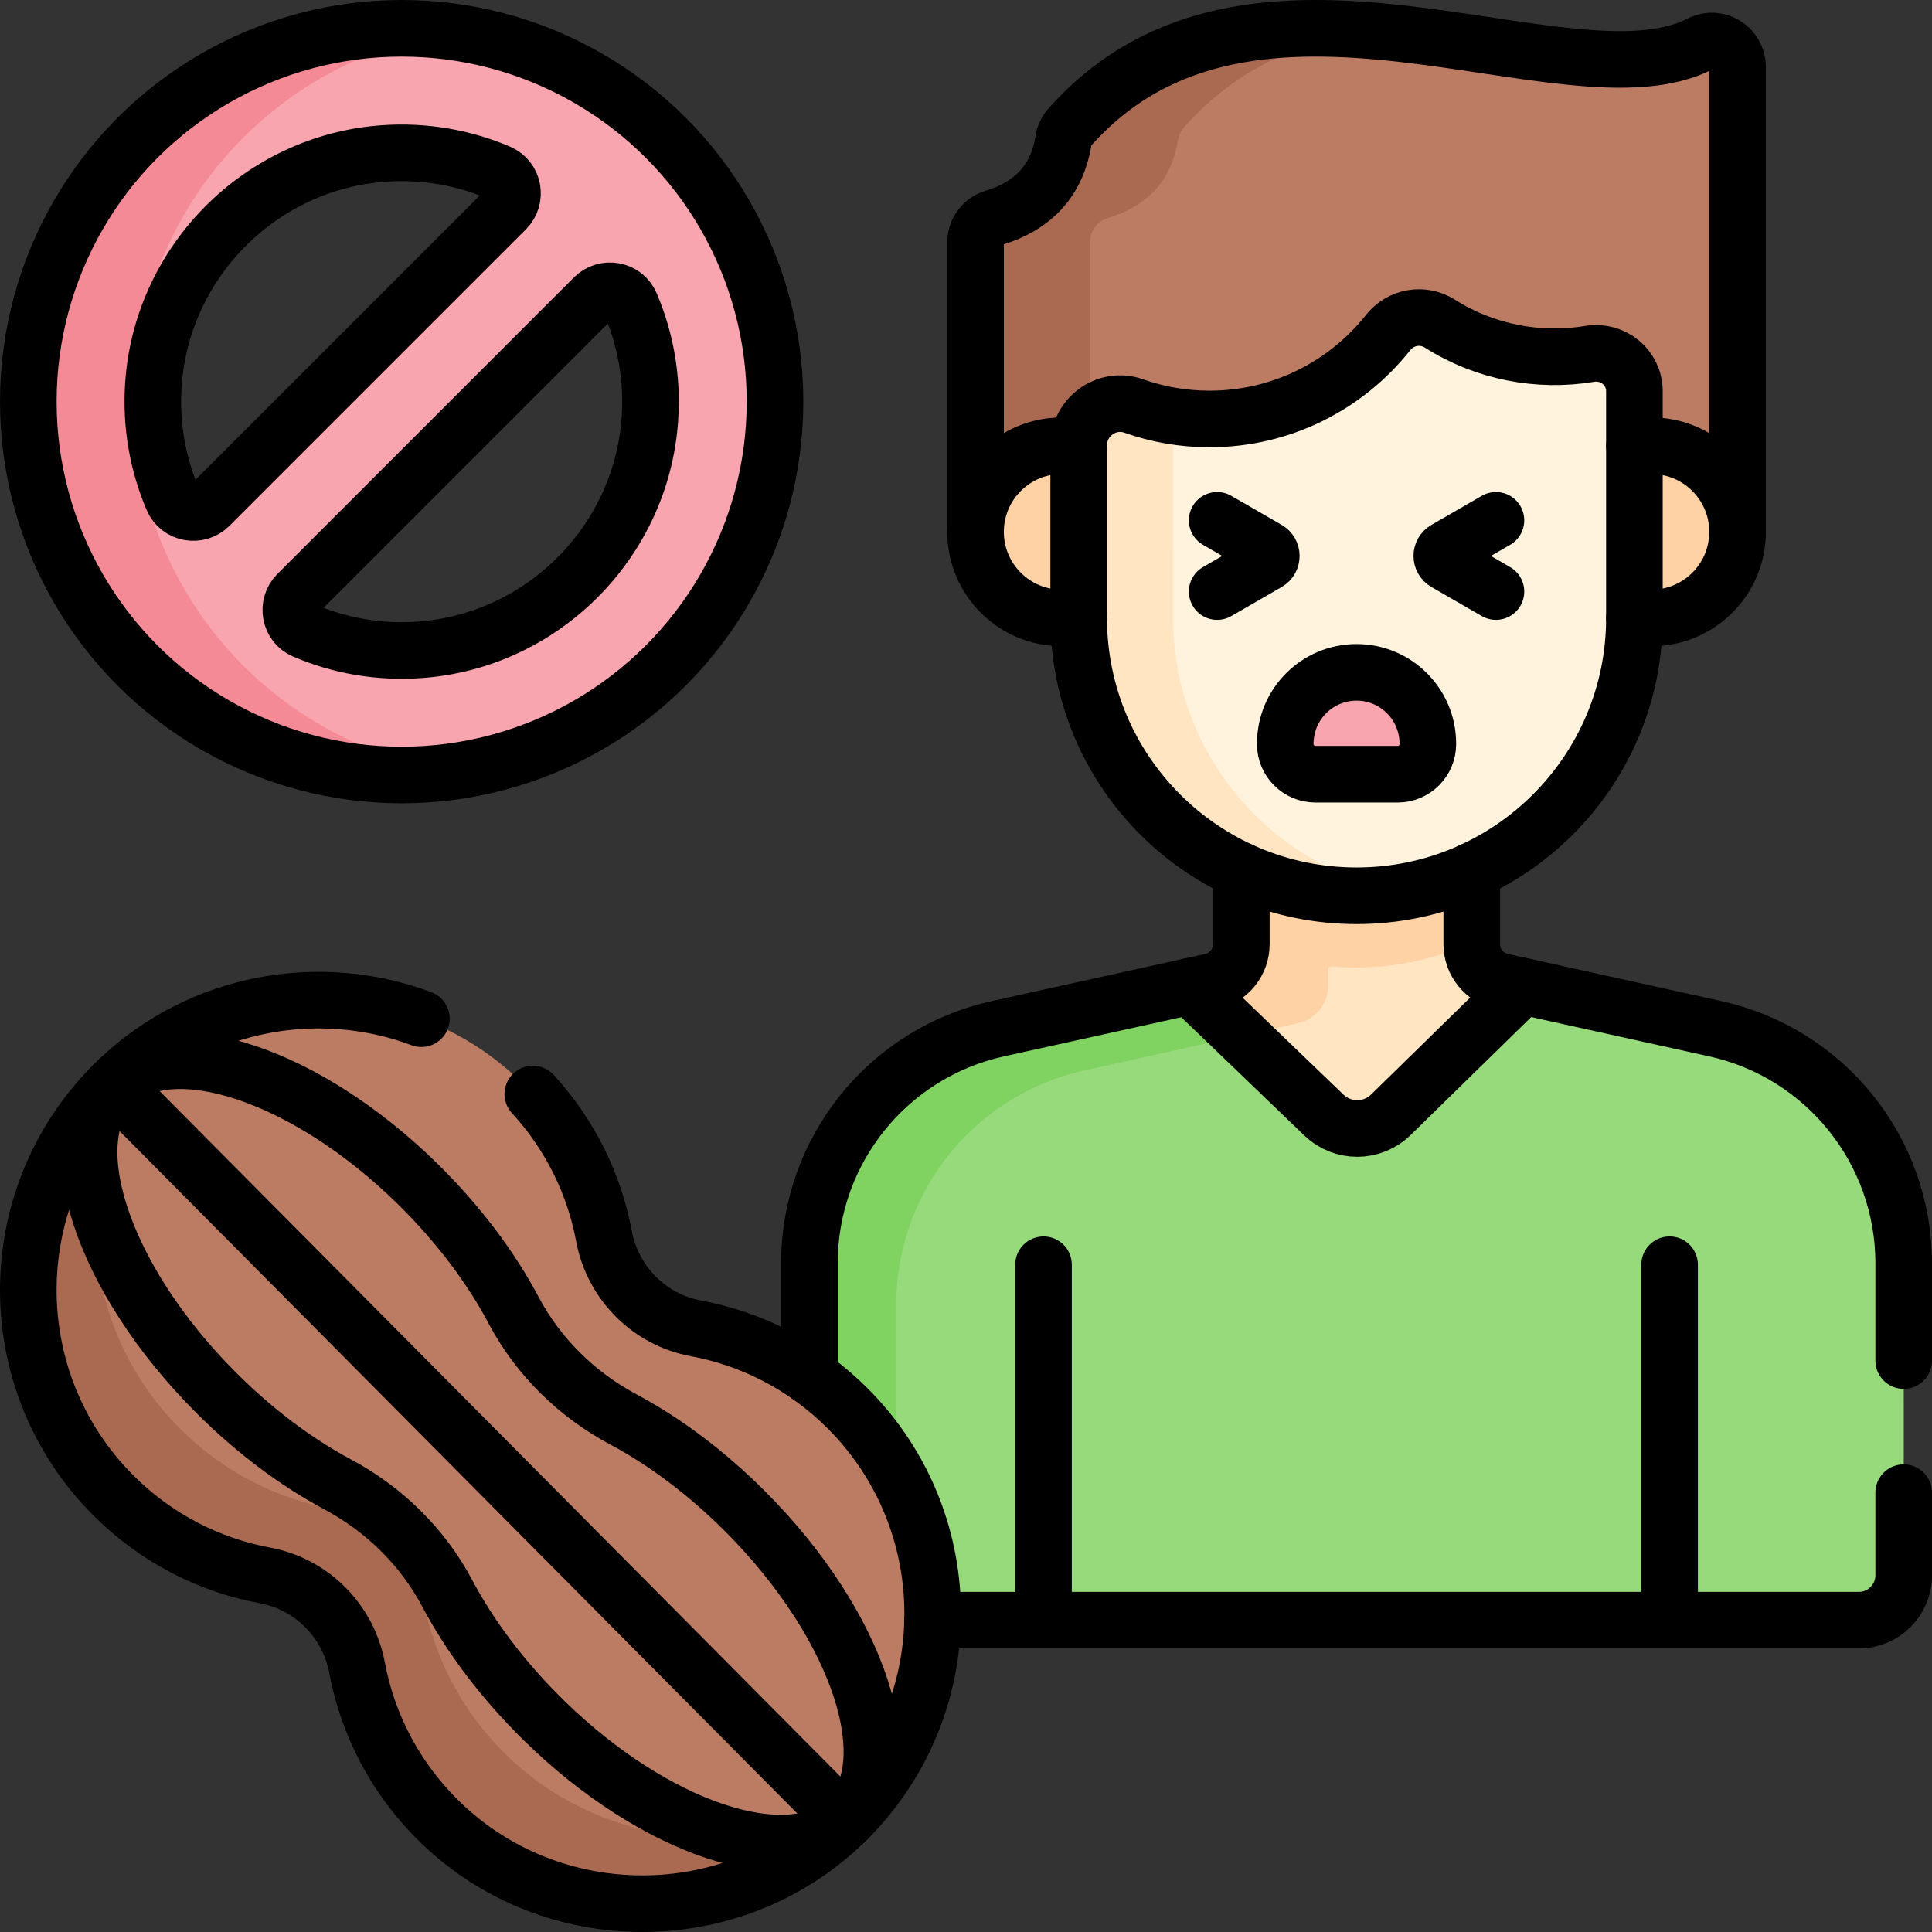
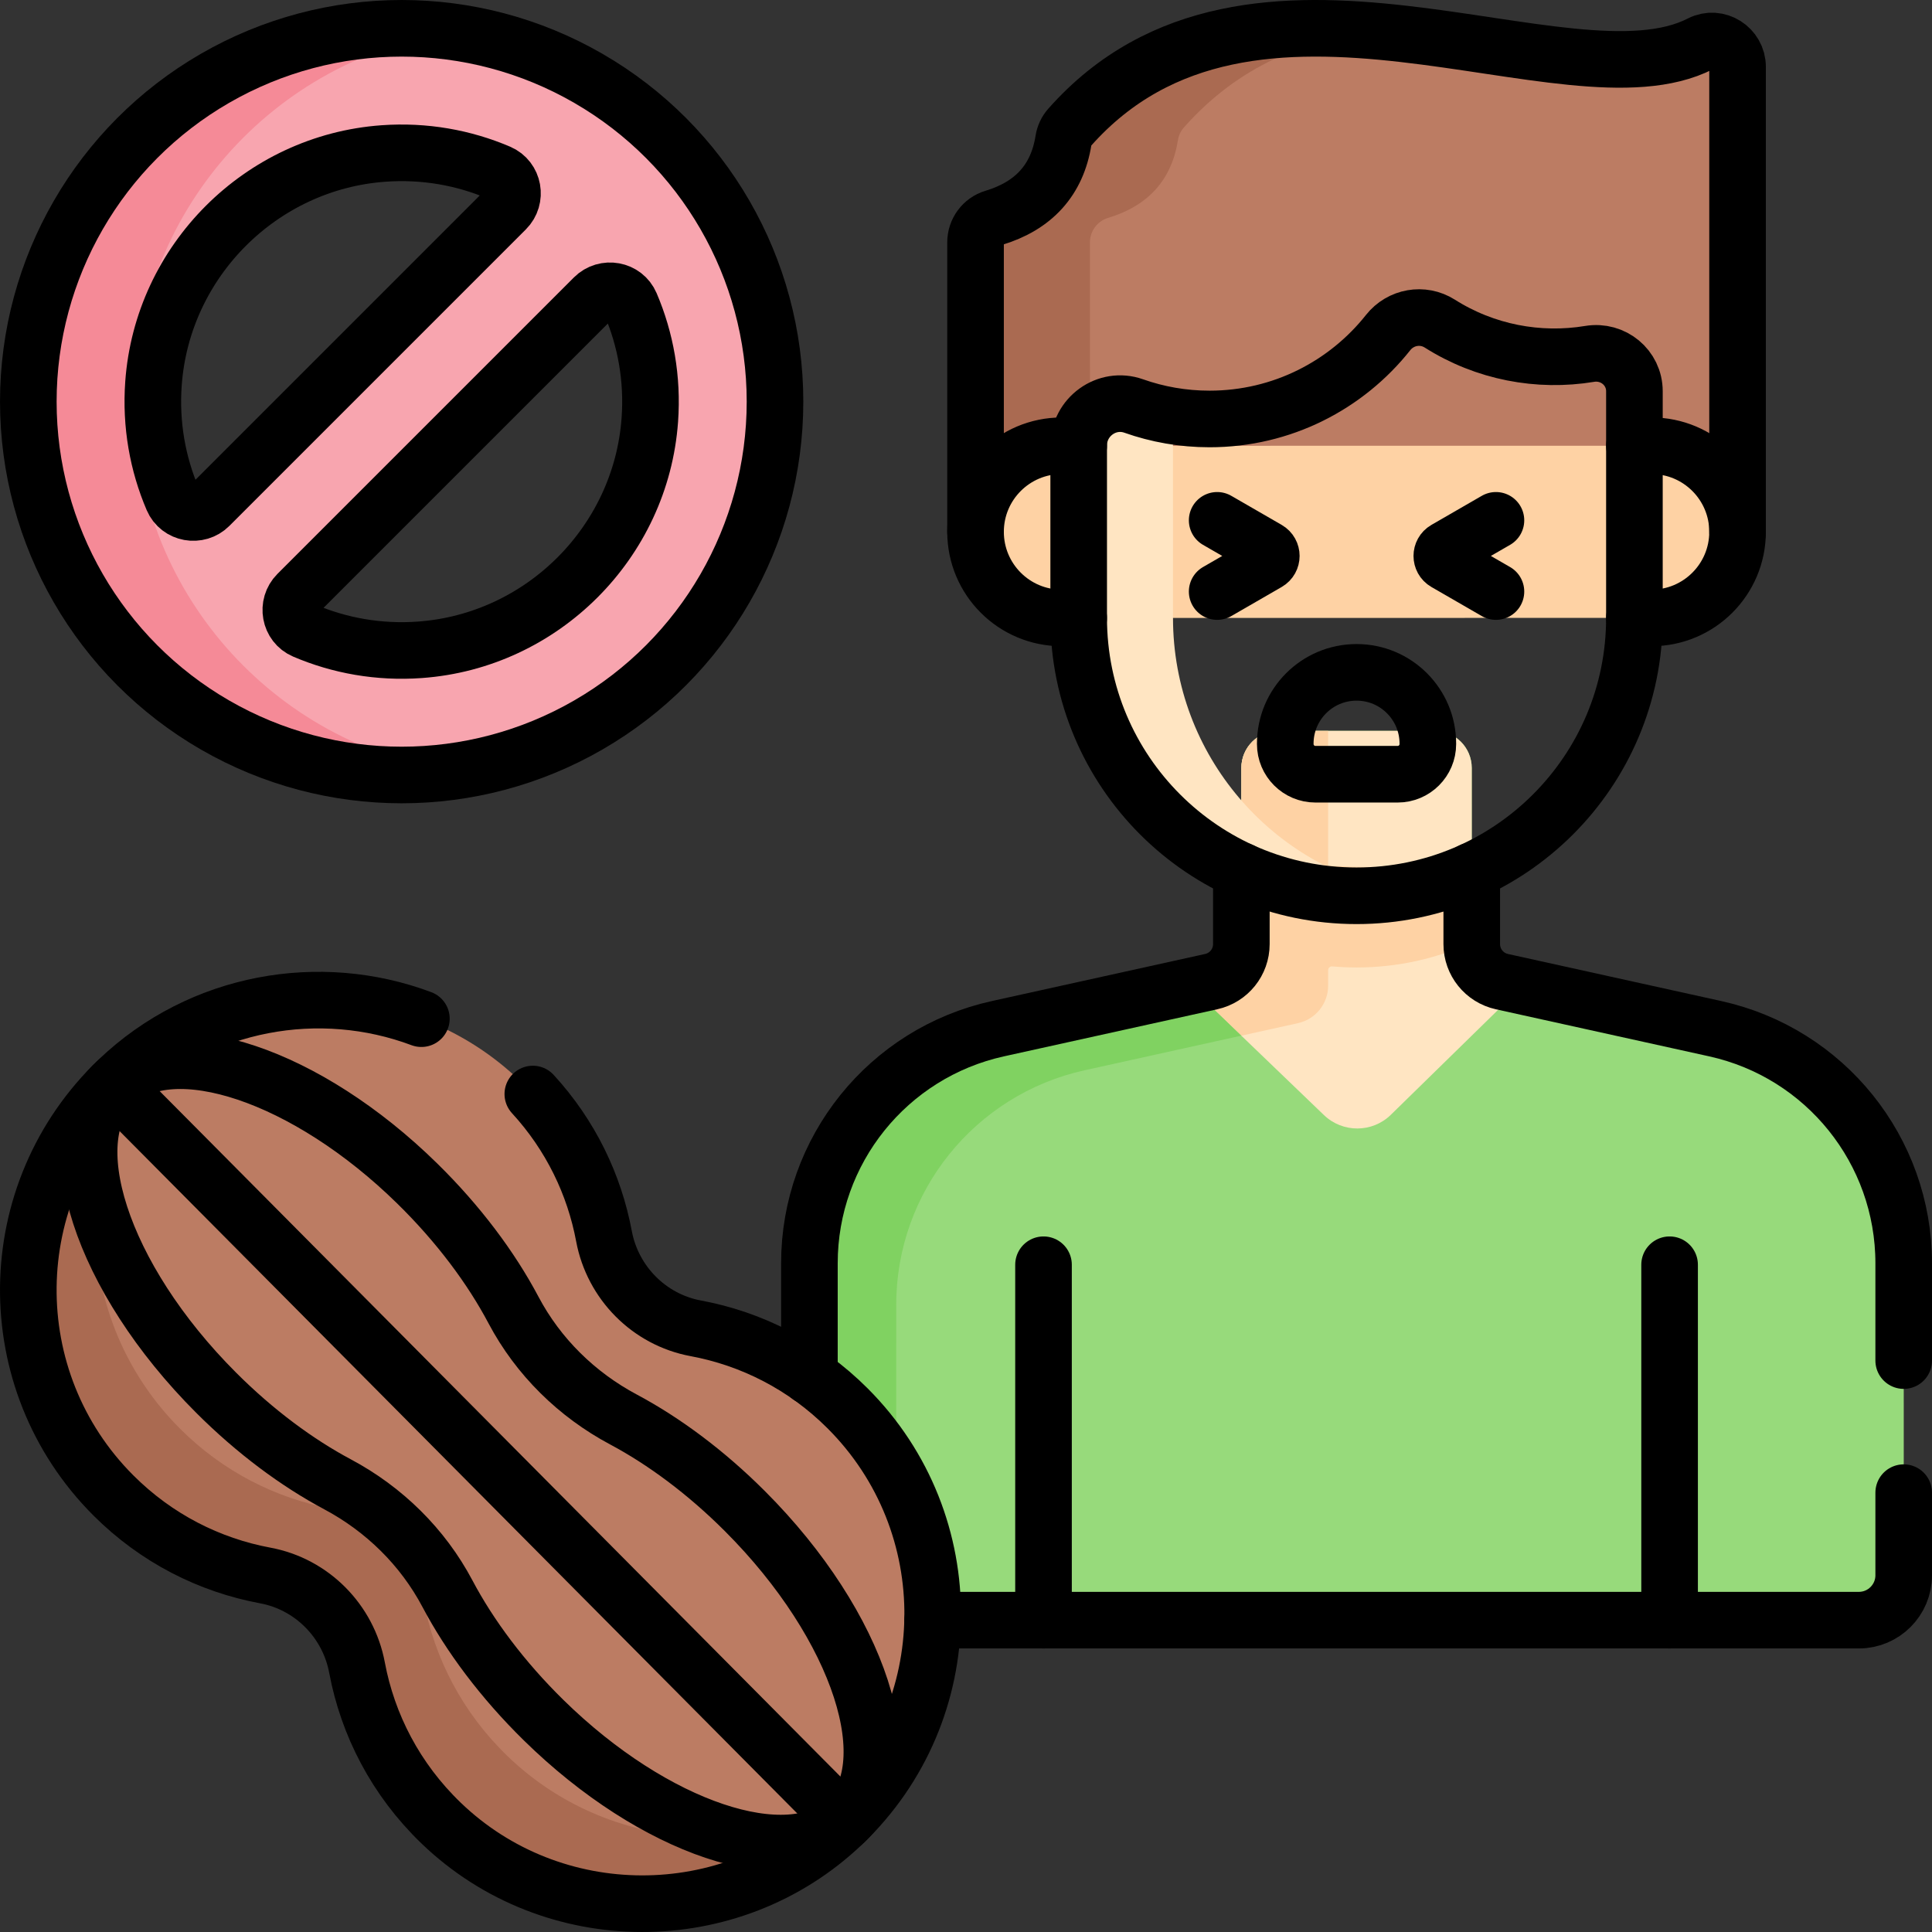
<svg xmlns="http://www.w3.org/2000/svg" id="Capa_1" x="0px" y="0px" viewBox="0 0 512.002 512.002" style="enable-background:new 0 0 512.002 512.002;" xml:space="preserve" width="512" height="512">
  <rect x="0" y="0" width="512.002" height="512.002" fill="#333333" stroke="none" />
  <g>
    <g>
      <path style="fill:#BC7C63;" d="M460.467,140.936l-0.01-123.22c0-5.037-5.323-8.427-9.803-6.125&#10;&#09;&#09;&#09;c-35.358,18.162-118.88-32.547-167.27,22.228c-0.826,0.935-1.36,2.101-1.555,3.333c-1.673,10.589-7.912,17.401-18.518,20.6&#10;&#09;&#09;&#09;c-2.852,0.86-4.794,3.506-4.793,6.485l0.006,76.717L460.467,140.936z" />
      <path style="fill:#AA6A51;" d="M364.823,8.263c-18.71,2.102-36.509,9.033-51.108,25.554c-0.82,0.93-1.36,2.1-1.55,3.33&#10;&#09;&#09;&#09;c-1.679,10.59-7.919,17.401-18.518,20.602c-2.85,0.86-4.8,3.5-4.799,6.48l0.006,76.72l-30.33,0.003l-0.006-76.72&#10;&#09;&#09;&#09;c0-2.98,1.939-5.62,4.789-6.48c10.61-3.201,16.849-10.011,18.518-20.602c0.2-1.23,0.73-2.4,1.56-3.33&#10;&#09;&#09;&#09;C305.763,8.488,335.652,5.716,364.823,8.263z" />
      <path style="fill:#FED2A4;" d="M437.659,163.748l-156.323,0.013c-12.598,0.001-22.811-10.21-22.812-22.808v0&#10;&#09;&#09;&#09;c-0.001-12.598,10.21-22.811,22.808-22.812l156.323-0.013c12.598-0.001,22.811,10.21,22.812,22.808v0&#10;&#09;&#09;&#09;C460.468,153.533,450.256,163.747,437.659,163.748z" />
      <path style="fill:#97DA7B;" d="M454.564,272.613l-56.54-12.472c-4.667-1.03-7.991-5.166-7.992-9.946l-0.004-46.671&#10;&#09;&#09;&#09;c0-5.439-4.41-9.847-9.849-9.847l-41.36,0.003c-5.439,0-9.847,4.41-9.847,9.849l0.004,46.671c0,4.78-3.323,8.917-7.99,9.947&#10;&#09;&#09;&#09;l-56.538,12.481c-29.17,6.44-49.94,32.296-49.937,62.169l0.007,82.688c0.001,6.563,5.321,11.883,11.884,11.882l266.233-0.022&#10;&#09;&#09;&#09;c6.563-0.001,11.883-5.321,11.882-11.884l-0.007-82.688C504.509,304.9,483.736,279.047,454.564,272.613z" />
      <path style="fill:#FFE5C2;" d="M403.434,261.34l-34.847,34.093c-4.91,4.81-12.76,4.841-17.73,0.072l-35.493-34.117l5.62-1.241&#10;&#09;&#09;&#09;c4.67-1.03,7.99-5.171,7.989-9.951l-0.004-46.67c0-5.44,4.409-9.84,9.849-9.841l41.36-0.003c5.44,0,9.85,4.399,9.851,9.839&#10;&#09;&#09;&#09;l0.004,46.67c0,4.78,3.321,8.92,7.991,9.949L403.434,261.34z" />
      <path style="fill:#FED2A4;" d="M351.971,229.426l-0.003-35.742l-13.15,0.001c-5.44,0-9.85,4.411-9.849,9.851l0.004,46.664&#10;&#09;&#09;&#09;c0,4.779-3.322,8.916-7.989,9.946l-5.62,1.241l13.601,13.079l15.02-3.321c4.67-1.03,7.99-5.171,7.989-9.951l0-4.099&#10;&#09;&#09;&#09;c0-0.588,0.503-1.042,1.088-0.991c2.125,0.186,4.273,0.289,6.446,0.289c10.89-0.001,21.23-2.362,30.529-6.622l-0.002-22.816&#10;&#09;&#09;&#09;C380.736,231.216,354.449,229.453,351.971,229.426z" />
-       <path style="fill:#FFF3DE;" d="M381.547,85.757c-4.495-2.849-10.377-1.8-13.682,2.371c-11.057,13.952-28.146,22.905-47.332,22.907&#10;&#09;&#09;&#09;c-7.048,0.001-13.812-1.21-20.098-3.433c-7.124-2.519-14.578,2.892-14.578,10.449l0.004,45.711&#10;&#09;&#09;&#09;c0.003,40.668,32.974,73.634,73.643,73.631h0c40.668-0.003,73.634-32.975,73.631-73.643l-0.005-60.073&#10;&#09;&#09;&#09;c-0.001-6.276-5.667-10.924-11.858-9.897C407.727,96.025,393.527,93.35,381.547,85.757z" />
      <path style="fill:#FFE5C2;" d="M372.004,236.329c-4.06,0.7-8.24,1.061-12.5,1.061c-40.67,0.003-73.643-32.964-73.646-73.634&#10;&#09;&#09;&#09;l-0.004-45.71c-0.001-7.55,7.459-12.961,14.579-10.441c4.22,1.49,8.66,2.529,13.25,3.039c-1.74,1.94-2.83,4.51-2.829,7.4&#10;&#09;&#09;&#09;l0.004,45.71C310.861,200.164,337.284,230.402,372.004,236.329z" />
-       <path style="fill:#80D261;" d="M328.964,274.462l-41.518,9.168c-29.169,6.432-49.937,32.294-49.935,62.164l0.006,71.57&#10;&#09;&#09;&#09;c0.001,6.63,5.371,12,12.001,11.999l-23.12,0.002c-6.56,0.001-11.88-5.319-11.881-11.879l-0.007-82.69&#10;&#09;&#09;&#09;c-0.003-29.87,20.765-55.732,49.935-62.164l50.919-11.244L328.964,274.462z" />
-       <path style="fill:#F8A5AF;" d="M359.498,178.182L359.498,178.182c10.435-0.001,18.894,8.457,18.895,18.892l0,0.106&#10;&#09;&#09;&#09;c0,4.418-3.581,8-7.999,8.001l-21.787,0.002c-4.418,0-8-3.581-8.001-7.999l0-0.106&#10;&#09;&#09;&#09;C340.605,186.642,349.063,178.183,359.498,178.182z" />
+       <path style="fill:#80D261;" d="M328.964,274.462l-41.518,9.168c-29.169,6.432-49.937,32.294-49.935,62.164l0.006,71.57&#10;&#09;&#09;&#09;c0.001,6.63,5.371,12,12.001,11.999l-23.12,0.002c-6.56,0.001-11.88-5.319-11.881-11.879l-0.007-82.69&#10;&#09;&#09;&#09;c-0.003-29.87,20.765-55.732,49.935-62.164l50.919-11.244z" />
      <path style="fill:#BC7C63;" d="M160.062,327.614c-2.84-15.158-10.255-29.625-22.259-41.182&#10;&#09;&#09;&#09;c-29.516-28.42-76.794-28.535-106.439-0.25c-31.37,29.93-31.811,79.634-1.324,110.121c11.408,11.408,25.505,18.476,40.25,21.216&#10;&#09;&#09;&#09;c12.34,2.293,22.009,12.074,24.32,24.411c2.84,15.158,10.255,29.625,22.259,41.182c29.516,28.42,76.794,28.535,106.439,0.25&#10;&#09;&#09;&#09;c31.37-29.93,31.811-79.634,1.324-110.121c-11.408-11.408-25.505-18.476-40.25-21.216&#10;&#09;&#09;&#09;C172.043,349.731,162.374,339.95,160.062,327.614z" />
      <path style="fill:#AA6A51;" d="M134.547,465.434c-12.003-11.557-19.419-26.025-22.259-41.182&#10;&#09;&#09;&#09;c-2.312-12.337-11.98-22.118-24.32-24.411c-14.745-2.74-28.843-9.808-40.25-21.216c-27.041-27.041-29.729-69.189-8.106-99.26&#10;&#09;&#09;&#09;c-2.868,2.055-5.63,4.319-8.248,6.817c-31.37,29.93-31.811,79.634-1.324,110.121c11.408,11.408,25.505,18.476,40.25,21.216&#10;&#09;&#09;&#09;c12.34,2.293,22.009,12.074,24.32,24.411c2.84,15.158,10.255,29.625,22.259,41.182c29.516,28.42,76.794,28.535,106.439,0.25&#10;&#09;&#09;&#09;c3.546-3.383,6.675-7.029,9.43-10.861C203.124,493.716,161.457,491.344,134.547,465.434z" />
      <path style="fill:#F8A5AF;" d="M106.441,7.501c-54.64,0-98.94,44.3-98.94,98.94c0,54.65,44.3,98.94,98.94,98.94&#10;&#09;&#09;&#09;c54.65,0,98.94-44.29,98.94-98.94C205.381,51.801,161.091,7.501,106.441,7.501z M45.781,132.251c-3.99-9.31-5.89-19.72-5.11-30.64&#10;&#09;&#09;&#09;c2.33-32.45,28.49-58.61,60.94-60.94c10.92-0.78,21.33,1.12,30.64,5.11c3.87,1.65,4.78,6.74,1.8,9.72l-78.55,78.55&#10;&#09;&#09;&#09;C52.521,137.031,47.431,136.121,45.781,132.251z M172.211,111.271c-2.33,32.45-28.49,58.61-60.94,60.94&#10;&#09;&#09;&#09;c-10.92,0.78-21.33-1.12-30.64-5.1c-3.87-1.66-4.77-6.75-1.8-9.73l78.55-78.55c2.98-2.97,8.07-2.07,9.73,1.8&#10;&#09;&#09;&#09;C171.091,89.941,172.991,100.351,172.211,111.271z" />
      <path style="fill:#F58A97;" d="M35.501,106.441c0-49.89,36.93-91.16,84.94-97.95c-4.57-0.65-9.25-0.99-14-0.99&#10;&#09;&#09;&#09;c-54.64,0-98.94,44.3-98.94,98.94c0,54.65,44.3,98.94,98.94,98.94c4.75,0,9.43-0.34,14-0.99&#10;&#09;&#09;&#09;C72.431,197.601,35.501,156.341,35.501,106.441z" />
    </g>
    <g>
      <path style="fill:none;stroke:#000000;stroke-width:15;stroke-linecap:round;stroke-linejoin:round;stroke-miterlimit:10;" d="&#10;&#09;&#09;&#09;M504.502,395.57v21.9c0,6.56-5.32,11.89-11.88,11.89h-245.47" />
      <path style="fill:none;stroke:#000000;stroke-width:15;stroke-linecap:round;stroke-linejoin:round;stroke-miterlimit:10;" d="&#10;&#09;&#09;&#09;M390.032,230.78v19.42c0,4.78,3.32,8.91,7.99,9.94l56.54,12.48c29.17,6.44,49.94,32.29,49.94,62.16v25.79" />
      <path style="fill:none;stroke:#000000;stroke-width:15;stroke-linecap:round;stroke-linejoin:round;stroke-miterlimit:10;" d="&#10;&#09;&#09;&#09;M328.972,230.78v19.42c0,4.78-3.32,8.91-7.99,9.94l-56.54,12.48c-29.17,6.44-49.94,32.29-49.94,62.16v29.93" />
      <line style="fill:none;stroke:#000000;stroke-width:15;stroke-linecap:round;stroke-linejoin:round;stroke-miterlimit:10;" x1="276.543" y1="429.356" x2="276.543" y2="335.17" />
      <line style="fill:none;stroke:#000000;stroke-width:15;stroke-linecap:round;stroke-linejoin:round;stroke-miterlimit:10;" x1="442.462" y1="335.17" x2="442.462" y2="429.356" />
      <path style="fill:none;stroke:#000000;stroke-width:15;stroke-linecap:round;stroke-linejoin:round;stroke-miterlimit:10;" d="&#10;&#09;&#09;&#09;M381.558,85.758c-4.495-2.849-10.377-1.801-13.683,2.37c-11.058,13.952-28.148,22.903-47.334,22.903&#10;&#09;&#09;&#09;c-7.048,0-13.812-1.212-20.098-3.435c-7.124-2.52-14.579,2.891-14.579,10.448v45.711c0,40.668,32.968,73.637,73.637,73.637h0&#10;&#09;&#09;&#09;c40.668,0,73.637-32.968,73.637-73.637v-60.073c0-6.276-5.667-10.924-11.858-9.898C407.737,96.028,393.538,93.352,381.558,85.758z&#10;&#09;&#09;&#09;" />
-       <path style="fill:none;stroke:#000000;stroke-width:15;stroke-linecap:round;stroke-linejoin:round;stroke-miterlimit:10;" d="&#10;&#09;&#09;&#09;M315.356,261.386l35.497,34.122c4.966,4.77,12.817,4.736,17.732-0.076l34.843-34.088" />
      <path style="fill:none;stroke:#000000;stroke-width:15;stroke-linecap:round;stroke-linejoin:round;stroke-miterlimit:10;" d="&#10;&#09;&#09;&#09;M258.531,140.943l0-76.717c0-2.979,1.942-5.624,4.794-6.484c10.606-3.198,16.846-10.009,18.519-20.599&#10;&#09;&#09;&#09;c0.195-1.233,0.729-2.398,1.555-3.333c48.395-54.771,131.913-4.054,167.272-22.214c4.481-2.301,9.803,1.089,9.803,6.126v123.22" />
      <path style="fill:none;stroke:#000000;stroke-width:15;stroke-linecap:round;stroke-linejoin:round;stroke-miterlimit:10;" d="&#10;&#09;&#09;&#09;M285.865,163.753h-4.525c-12.598,0-22.81-10.212-22.81-22.81v0c0-12.598,10.212-22.81,22.81-22.81h4.525" />
      <path style="fill:none;stroke:#000000;stroke-width:15;stroke-linecap:round;stroke-linejoin:round;stroke-miterlimit:10;" d="&#10;&#09;&#09;&#09;M433.139,163.753h4.525c12.598,0,22.81-10.212,22.81-22.81v0c0-12.598-10.212-22.81-22.81-22.81h-4.525" />
      <path style="fill:none;stroke:#000000;stroke-width:15;stroke-linecap:round;stroke-linejoin:round;stroke-miterlimit:10;" d="&#10;&#09;&#09;&#09;M141.202,289.93c10.02,10.91,16.3,24.01,18.86,37.68c2.31,12.34,11.98,22.12,24.32,24.41c14.75,2.74,28.84,9.81,40.25,21.22&#10;&#09;&#09;&#09;c30.49,30.49,30.05,80.19-1.32,110.12c-29.65,28.29-76.93,28.17-106.44-0.25c-12-11.56-19.42-26.02-22.26-41.18&#10;&#09;&#09;&#09;c-2.31-12.34-11.98-22.12-24.32-24.41c-14.75-2.74-28.84-9.81-40.25-21.22c-30.49-30.49-30.05-80.19,1.32-110.12&#10;&#09;&#09;&#09;c21.91-20.9,53.44-26.29,80.31-16.22" />
      <path style="fill:none;stroke:#000000;stroke-width:15;stroke-linecap:round;stroke-linejoin:round;stroke-miterlimit:10;" d="&#10;&#09;&#09;&#09;M165.211,376.173c-12.343-6.582-22.574-16.615-29.118-28.979c-5.925-11.193-14.57-22.805-25.511-33.541&#10;&#09;&#09;&#09;c-29.242-28.694-64.72-40.609-79.872-26.818c-16.033,14.594-3.929,51.751,26.558,82.238&#10;&#09;&#09;&#09;c10.346,10.346,21.458,18.569,32.196,24.295c12.343,6.582,22.574,16.615,29.118,28.978c5.925,11.193,14.57,22.805,25.511,33.541&#10;&#09;&#09;&#09;c29.242,28.694,64.72,40.609,79.872,26.818c16.033-14.594,3.929-51.751-26.558-82.238&#10;&#09;&#09;&#09;C187.061,390.122,175.949,381.899,165.211,376.173z" />
      <line style="fill:none;stroke:#000000;stroke-width:15;stroke-linecap:round;stroke-linejoin:round;stroke-miterlimit:10;" x1="33.432" y1="290.865" x2="223.965" y2="482.706" />
      <circle style="fill:none;stroke:#000000;stroke-width:15;stroke-linecap:round;stroke-linejoin:round;stroke-miterlimit:10;" cx="106.444" cy="106.442" r="98.941" />
      <path style="fill:none;stroke:#000000;stroke-width:15;stroke-linecap:round;stroke-linejoin:round;stroke-miterlimit:10;" d="&#10;&#09;&#09;&#09;M132.256,45.776c-9.314-3.983-19.72-5.886-30.639-5.102c-32.45,2.331-58.61,28.491-60.941,60.941&#10;&#09;&#09;&#09;c-0.784,10.919,1.118,21.325,5.102,30.639c1.654,3.868,6.748,4.771,9.722,1.797l78.552-78.552&#10;&#09;&#09;&#09;C137.027,52.524,136.124,47.43,132.256,45.776z" />
      <path style="fill:none;stroke:#000000;stroke-width:15;stroke-linecap:round;stroke-linejoin:round;stroke-miterlimit:10;" d="&#10;&#09;&#09;&#09;M157.387,78.833l-78.552,78.552c-2.975,2.975-2.071,8.068,1.797,9.722c9.314,3.983,19.719,5.886,30.639,5.102&#10;&#09;&#09;&#09;c32.45-2.331,58.61-28.49,60.941-60.94c0.785-10.92-1.118-21.326-5.102-30.64C165.455,76.762,160.362,75.858,157.387,78.833z" />
      <g>
        <path style="fill:none;stroke:#000000;stroke-width:15;stroke-linecap:round;stroke-linejoin:round;stroke-miterlimit:10;" d="&#10;&#09;&#09;&#09;&#09;M359.502,178.181L359.502,178.181c10.435,0,18.894,8.459,18.894,18.894v0.106c0,4.418-3.582,8-8,8h-21.787c-4.418,0-8-3.582-8-8&#10;&#09;&#09;&#09;&#09;v-0.106C340.609,186.64,349.068,178.181,359.502,178.181z" />
        <path style="fill:none;stroke:#000000;stroke-width:15;stroke-linecap:round;stroke-linejoin:round;stroke-miterlimit:10;" d="&#10;&#09;&#09;&#09;&#09;M396.442,137.894l-13.348,7.706c-1.333,0.77-1.333,2.694,0,3.464l13.348,7.706" />
        <path style="fill:none;stroke:#000000;stroke-width:15;stroke-linecap:round;stroke-linejoin:round;stroke-miterlimit:10;" d="&#10;&#09;&#09;&#09;&#09;M322.562,137.894l13.348,7.706c1.333,0.77,1.333,2.694,0,3.464l-13.348,7.706" />
      </g>
    </g>
  </g>
</svg>